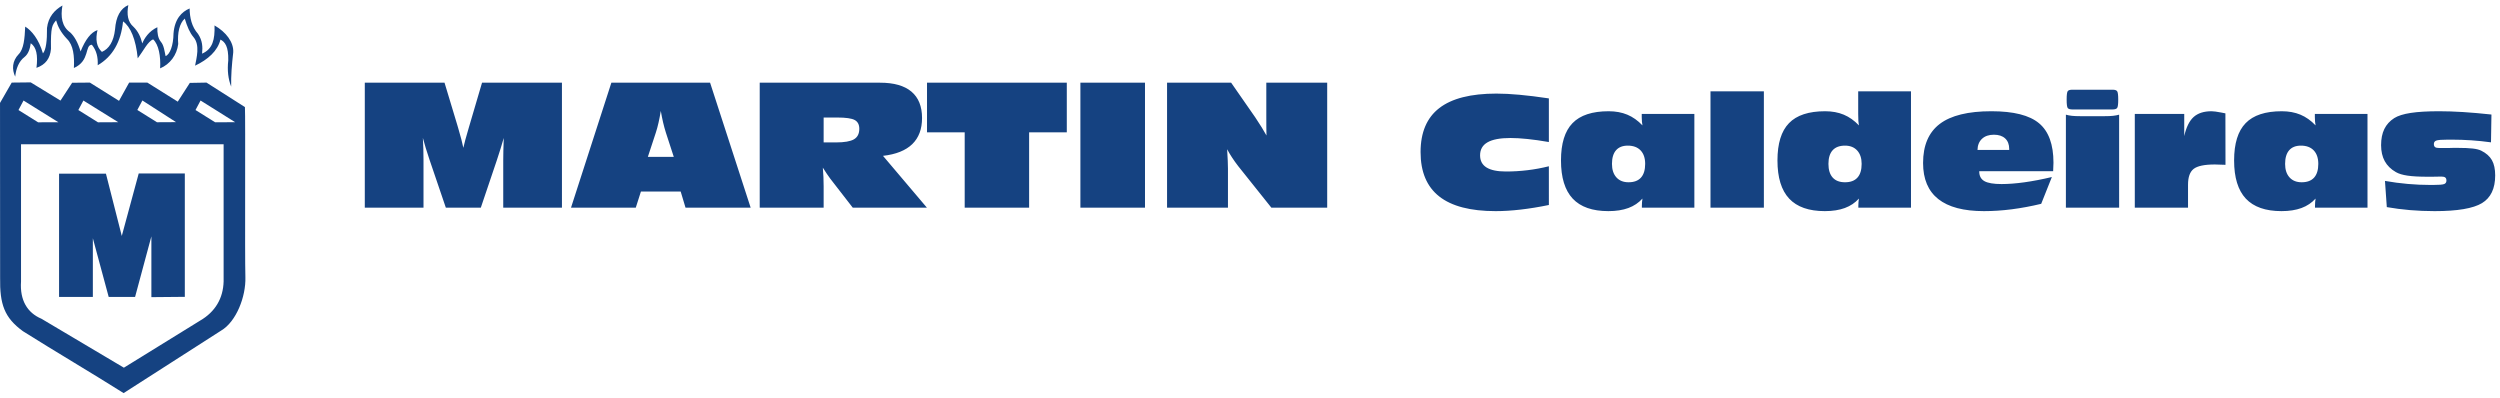
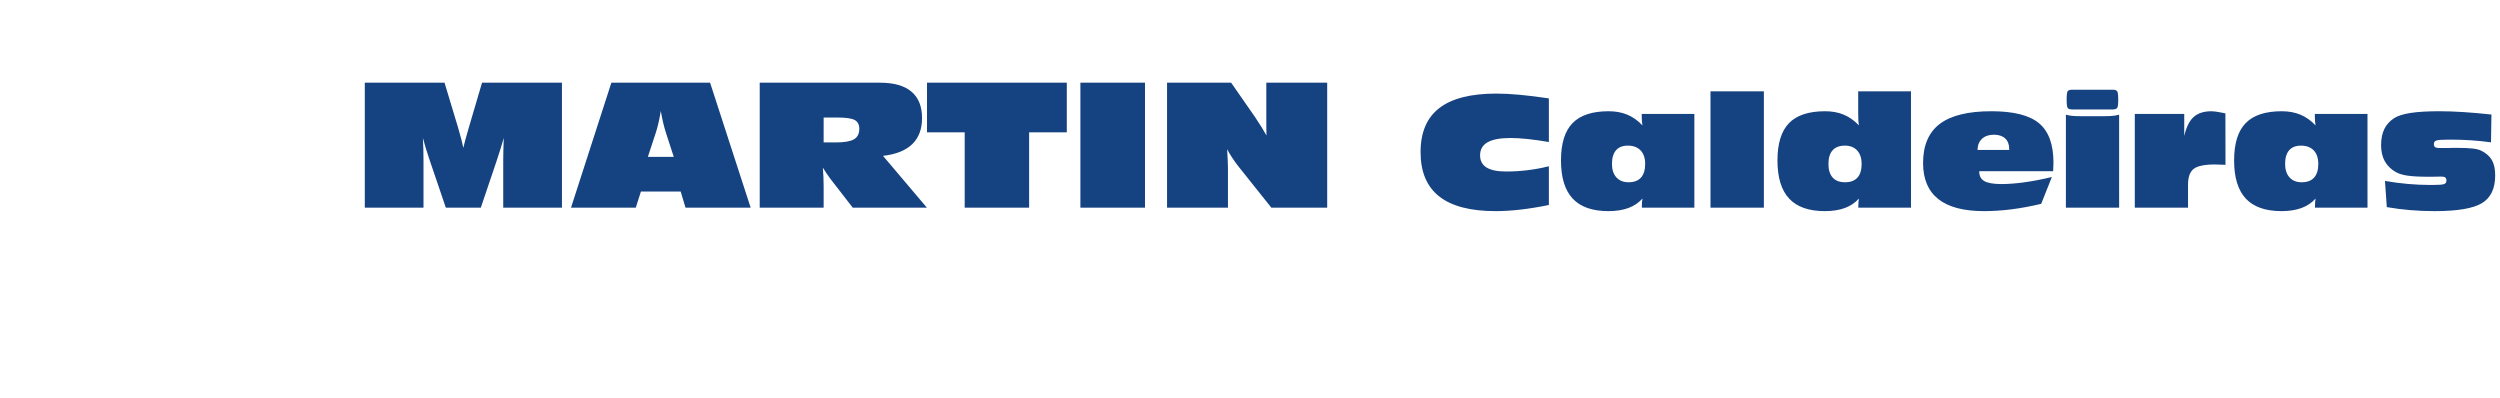
<svg xmlns="http://www.w3.org/2000/svg" xmlns:ns1="http://sodipodi.sourceforge.net/DTD/sodipodi-0.dtd" xmlns:ns2="http://www.inkscape.org/namespaces/inkscape" version="1.1" id="svg3784" xml:space="preserve" width="602.667" height="96" viewBox="0 0 602.667 96" ns1:docname="MCaldeiras.svg" ns2:version="0.92.4 (5da689c313, 2019-01-14)">
  <defs id="defs3788" />
  <ns1:namedview pagecolor="#ffffff" bordercolor="#666666" borderopacity="1" objecttolerance="10" gridtolerance="10" guidetolerance="10" ns2:pageopacity="0" ns2:pageshadow="2" ns2:window-width="640" ns2:window-height="480" id="namedview3786" showgrid="false" ns2:zoom="0.74999997" ns2:cx="301.33334" ns2:cy="48" ns2:window-x="2841" ns2:window-y="246" ns2:window-maximized="0" ns2:current-layer="g3792" />
  <g id="g3792" ns2:groupmode="layer" ns2:label="ink_ext_XXXXXX" transform="matrix(1.333,0,0,-1.333,0,96)">
    <g id="g3794" transform="scale(0.1)">
      <path d="m 764.715,470.844 c 0.355,-6.539 0.66,-12.926 0.863,-19.11 0.207,-6.195 0.305,-13.089 0.305,-20.687 v -86.453 h -106.16 v 226.035 h 144.191 l 23.164,-76.77 c 0.309,-1.105 0.766,-2.785 1.477,-5.062 4.558,-15.367 7.66,-27.332 9.379,-35.953 1.574,7.351 4.718,19.015 9.48,35.086 l 1.473,5.027 22.863,77.672 h 144.5 V 344.594 H 910.082 v 85.078 c 0,4.465 0.055,10.141 0.207,17.09 0.152,6.945 0.402,14.91 0.711,23.929 -1.781,-6.234 -3.652,-12.468 -5.535,-18.652 -1.871,-6.195 -4.199,-13.394 -6.945,-21.601 l -28.997,-85.844 h -63.23 l -29.711,87.308 c -2.48,7.352 -4.668,14.098 -6.539,20.289 -1.883,6.184 -3.648,12.418 -5.328,18.653 z m 406.895,-34.375 h 46.9 l -14.25,43.754 c -1.88,5.992 -3.6,12.172 -5.12,18.711 -1.52,6.543 -2.89,13.437 -4.11,20.64 -1.26,-7.711 -2.64,-14.863 -4.15,-21.453 -1.48,-6.59 -3.09,-12.516 -4.88,-17.898 z m -138.98,-91.875 73.01,226.035 h 178.52 l 73.38,-226.035 h -117.79 l -8.77,29.203 h -71.89 l -9.33,-29.203 z m 456.88,118.031 h 22.26 c 15.31,0 26.16,1.883 32.6,5.637 6.44,3.804 9.64,10.14 9.64,19.008 0,7.558 -2.8,12.835 -8.31,15.878 -5.53,2.989 -16.02,4.504 -31.59,4.504 h -24.6 z m -115.6,-118.031 v 226.035 h 217.72 c 25,0 43.86,-5.379 56.69,-16.172 12.77,-10.801 19.16,-26.676 19.16,-47.66 0,-20.035 -5.88,-35.75 -17.69,-47.262 -11.82,-11.453 -29.46,-18.551 -52.94,-21.183 l 79.45,-93.758 h -134.1 l -40.82,52.633 c -1.68,2.281 -3.7,5.168 -6.08,8.617 -2.39,3.5 -4.82,7.203 -7.25,11.156 0.45,-5.633 0.86,-11.309 1.1,-16.934 0.26,-5.683 0.36,-11.257 0.36,-16.832 v -38.64 z m 370.7,0 v 136.289 h -68.15 v 89.746 h 252.8 v -89.746 h -68.14 V 344.594 Z m 209.24,0 v 226.035 h 116.82 V 344.594 Z m 156.72,0 v 226.035 h 115.9 l 43.57,-62.672 c 4.7,-7.148 8.61,-13.18 11.7,-18.094 3.04,-4.972 5.93,-9.894 8.62,-14.707 -0.1,5.016 -0.2,10.242 -0.25,15.563 -0.05,5.379 -0.05,12.379 -0.05,21.094 v 58.816 h 110.11 V 344.594 h -100.94 l -59.98,75.144 c -4.05,5.266 -7.75,10.395 -11.05,15.457 -3.29,5.028 -6.34,10.102 -8.98,15.114 0.46,-7.606 0.87,-14.602 1.12,-20.989 0.25,-6.39 0.36,-11.109 0.36,-14.199 v -70.527 z m 690.5,4.875 c -17.94,-3.703 -34.93,-6.449 -50.98,-8.301 -16,-1.84 -31.09,-2.797 -45.29,-2.797 -45.52,0 -79.5,8.84 -101.99,26.555 -22.5,17.668 -33.76,44.437 -33.76,80.265 0,35.649 11.31,62.157 33.93,79.59 22.63,17.442 57.02,26.149 103.12,26.149 12.44,0 26.38,-0.723 41.83,-2.129 15.41,-1.391 33.17,-3.598 53.14,-6.578 v -78.914 c -14.15,2.48 -27.09,4.332 -38.67,5.504 -11.63,1.21 -21.91,1.796 -30.79,1.796 -18.56,0 -32.35,-2.57 -41.41,-7.75 -9.02,-5.132 -13.52,-13.027 -13.52,-23.574 0,-9.824 3.87,-17.125 11.66,-21.988 7.8,-4.82 19.48,-7.262 35.07,-7.262 13.2,0 26.23,0.77 39.08,2.352 12.89,1.523 25.73,3.914 38.58,7.117 z m 114.11,74.355 c 0,-10.363 2.67,-18.519 7.99,-24.418 5.31,-5.91 12.66,-8.84 21.99,-8.84 9.91,0 17.4,2.797 22.48,8.434 5.06,5.633 7.58,13.922 7.58,24.824 0,10.457 -2.76,18.574 -8.25,24.34 -5.5,5.77 -13.21,8.656 -23.17,8.656 -9.33,0 -16.41,-2.797 -21.32,-8.433 -4.86,-5.633 -7.3,-13.832 -7.3,-24.563 z m 54.09,-79.23 v 3.562 c 0,2.207 0.09,4.371 0.27,6.489 0.18,2.117 0.45,4.281 0.77,6.449 -6.86,-7.66 -15.33,-13.344 -25.47,-17.09 -10.14,-3.731 -22.17,-5.633 -36.19,-5.633 -28.84,0 -50.34,7.535 -64.5,22.629 -14.11,15.105 -21.18,38.129 -21.18,69 0,30.652 6.94,53.141 20.86,67.473 13.89,14.379 35.71,21.539 65.36,21.539 12.57,0 23.84,-2.074 33.76,-6.211 9.87,-4.113 19.02,-10.602 27.36,-19.387 -0.41,2.125 -0.77,4.375 -0.95,6.805 -0.22,2.441 -0.36,5.183 -0.36,8.246 v 3.836 1.851 h 95.18 V 344.594 Z m 124.08,0 v 210.383 h 96.54 V 344.594 Z m 267.4,0 v 3.562 c 0,2.207 0.09,4.371 0.27,6.489 0.18,2.117 0.4,4.281 0.77,6.449 -6.86,-7.66 -15.37,-13.344 -25.47,-17.09 -10.14,-3.731 -22.17,-5.633 -36.19,-5.633 -28.84,0 -50.34,7.535 -64.5,22.629 -14.11,15.105 -21.17,38.129 -21.17,69 0,30.652 6.93,53.141 20.86,67.473 13.88,14.379 35.7,21.539 65.36,21.539 12.56,0 23.83,-2.074 33.71,-6.211 9.91,-4.153 19.06,-10.602 27.4,-19.387 -0.41,2.441 -0.77,5.137 -1,8.024 -0.22,2.929 -0.31,7.25 -0.31,12.937 v 40.602 h 95.46 V 344.594 Z m -54.09,79.23 c 0,-10.808 2.58,-19.058 7.67,-24.746 5.09,-5.676 12.53,-8.512 22.26,-8.512 9.96,0 17.45,2.797 22.49,8.383 5.1,5.594 7.62,13.879 7.62,24.875 0,10.281 -2.7,18.352 -8.06,24.207 -5.37,5.86 -12.72,8.789 -22.05,8.789 -9.82,0 -17.3,-2.797 -22.35,-8.382 -5.05,-5.59 -7.58,-13.79 -7.58,-24.614 z m 269.57,25.153 h 57.33 v 1.851 c 0,8.16 -2.44,14.461 -7.26,18.969 -4.86,4.504 -11.63,6.766 -20.37,6.766 -9.07,0 -16.22,-2.434 -21.5,-7.348 -5.27,-4.91 -8.02,-11.676 -8.2,-20.238 z m 115.19,-97.395 c -18.34,-4.414 -36.1,-7.707 -53.35,-9.918 -17.27,-2.203 -34,-3.293 -50.17,-3.293 -36.68,0 -64.22,7.262 -82.57,21.777 -18.34,14.555 -27.53,36.278 -27.53,65.254 0,31.864 10.09,55.438 30.24,70.719 20.14,15.274 51.25,22.891 93.34,22.891 40.16,0 68.87,-7.25 86.22,-21.813 17.35,-14.508 26.01,-38.265 26.01,-71.297 0,-3.062 -0.19,-7.937 -0.56,-14.515 v -0.813 h -133.67 v -0.539 c 0,-8.105 3.12,-13.926 9.33,-17.445 6.22,-3.508 16.55,-5.266 30.97,-5.266 12.61,0 26.45,1.078 41.54,3.203 15.11,2.114 31.6,5.266 49.49,9.512 z m 56.34,170.676 c -4.23,0 -7.03,0.867 -8.33,2.523 -1.31,1.668 -1.98,6.762 -1.98,15.328 0,8.469 0.67,13.567 1.98,15.274 1.3,1.719 4.1,2.574 8.33,2.574 h 72.79 c 4.15,0 6.9,-0.906 8.21,-2.707 1.3,-1.801 1.98,-6.852 1.98,-15.141 0,-8.382 -0.68,-13.425 -1.98,-15.187 -1.31,-1.758 -4.06,-2.664 -8.21,-2.664 z m -11.67,-177.664 v 168.207 c 3.34,-0.949 6.99,-1.629 10.86,-2.078 3.88,-0.407 8.88,-0.629 15.06,-0.629 h 44.16 c 6.22,0 11.27,0.222 15.19,0.629 3.92,0.449 7.57,1.129 11,2.078 V 344.594 Z m 124.61,0 v 169.558 h 89.41 v -40.023 c 3.6,16 9.29,27.492 16.99,34.48 7.76,6.938 18.53,10.403 32.4,10.403 3.52,0 9.38,-0.762 17.54,-2.336 3.24,-0.633 5.76,-1.129 7.52,-1.488 l 0.15,-92.977 c -0.55,0 -1.26,0 -2.26,0 -7.8,0.352 -13.48,0.539 -17,0.539 -18.7,0 -31.45,-2.668 -38.26,-7.937 -6.8,-5.27 -10.23,-14.829 -10.23,-28.622 v -41.597 z m 271.81,79.23 c 0,-10.363 2.66,-18.519 7.98,-24.418 5.32,-5.91 12.66,-8.84 21.99,-8.84 9.91,0 17.4,2.797 22.49,8.434 5.05,5.633 7.57,13.922 7.57,24.824 0,10.457 -2.75,18.574 -8.24,24.34 -5.51,5.77 -13.22,8.656 -23.17,8.656 -9.33,0 -16.41,-2.797 -21.32,-8.433 -4.86,-5.633 -7.3,-13.832 -7.3,-24.563 z m 54.08,-79.23 v 3.562 c 0,2.207 0.09,4.371 0.27,6.489 0.18,2.117 0.46,4.281 0.77,6.449 -6.86,-7.66 -15.33,-13.344 -25.47,-17.09 -10.14,-3.731 -22.17,-5.633 -36.18,-5.633 -28.85,0 -50.35,7.535 -64.51,22.629 -14.1,15.105 -21.17,38.129 -21.17,69 0,30.652 6.93,53.141 20.86,67.473 13.88,14.379 35.7,21.539 65.36,21.539 12.57,0 23.84,-2.074 33.75,-6.211 9.87,-4.113 19.02,-10.602 27.36,-19.387 -0.41,2.125 -0.77,4.375 -0.95,6.805 -0.22,2.441 -0.36,5.183 -0.36,8.246 v 3.836 1.851 h 95.19 V 344.594 Z M 4313.11,393 c 13.75,-2.434 27.45,-4.234 41.19,-5.453 13.7,-1.223 27.58,-1.852 41.56,-1.852 h 3.69 c 11.08,0 17.98,0.547 20.68,1.668 2.67,1.09 4.02,3.164 4.02,6.227 0,2.562 -0.68,4.414 -2.03,5.539 -1.39,1.133 -3.6,1.711 -6.67,1.711 -0.27,0 -0.9,0 -1.84,0 -5.23,-0.172 -10.37,-0.266 -15.46,-0.266 h -8.07 c -15.23,0 -27.32,0.672 -36.24,1.985 -8.92,1.3 -15.96,3.418 -21.05,6.355 -9.05,5.176 -15.82,11.809 -20.23,19.875 -4.37,8.024 -6.58,17.664 -6.58,28.844 0,11.441 1.93,21.183 5.86,29.254 3.92,8.011 9.92,14.59 17.93,19.738 6.67,4.191 16.64,7.344 29.84,9.367 13.2,2.035 30.38,3.02 51.51,3.02 13.12,0 27.46,-0.489 43.01,-1.442 15.5,-0.988 32.66,-2.472 51.42,-4.507 l -0.81,-50.293 c -12.04,1.668 -23.99,2.886 -35.75,3.691 -11.76,0.773 -23.48,1.18 -35.2,1.18 h -7.25 c -10.91,0 -17.85,-0.551 -20.73,-1.668 -2.93,-1.086 -4.38,-3.164 -4.38,-6.223 0,-2.656 0.72,-4.508 2.17,-5.586 1.48,-1.129 4.06,-1.668 7.75,-1.668 h 15.73 l 9.51,0.266 h 7.79 c 11.73,0 20.87,-0.41 27.5,-1.211 6.57,-0.774 11.72,-2.074 15.32,-3.926 8.88,-4.414 15.33,-10.141 19.24,-17.125 3.93,-6.988 5.86,-16.184 5.86,-27.535 0,-23.758 -7.97,-40.477 -23.88,-50.121 -15.95,-9.641 -44.48,-14.473 -85.59,-14.473 -15.32,0 -30.19,0.641 -44.66,1.852 -14.43,1.218 -28.4,3.062 -41.87,5.41 L 4313.11,393" style="fill:#154281;fill-opacity:1;fill-rule:nonzero;stroke:none" id="path3796" ns2:connector-curvature="0" />
-       <path d="m 0.027,534.027 21.172,36.797 34.391,0.367 53.805,-32.91 21.082,32.266 32.078,0.277 52.695,-33.004 18.309,33.004 h 32.906 l 55.012,-34.48 21.82,33.929 30.137,0.551 69.519,-44.285 c 1.113,-17.285 -0.363,-269.582 0.832,-307.766 1.024,-34.757 -16.363,-80.339 -44.004,-96.519 L 223.566,9.281 C 164.961,46.258 99.965,84.352 41.445,121.242 7.793,145.738 -0.527,170.055 0.211,218.031 Z M 68.906,498.992 l -35.5,22.192 9.152,17.195 63.05,-39.289 z m 108.258,0 -35.5,22.192 9.149,17.195 63.046,-39.195 z m 106.691,0.113 -35.503,22.188 9.152,17.191 60.836,-39.191 z m 105.204,-0.085 -35.5,22.191 9.148,17.195 62.504,-39.203 z M 38.023,459.328 H 404.402 V 211.102 c -0.836,-30.137 -14.882,-54.825 -42.8,-70.914 L 224.035,55.227 C 174.293,84.723 124.652,114.211 75.004,143.707 49.309,154.523 35.711,177.355 38.023,211.102 Z M 106.809,406.074 V 183.18 h 61.109 V 289.316 L 196.574,183.18 h 47.707 L 273.77,292.738 V 182.809 l 60.468,0.554 v 223.086 h -83.39 L 220.246,293.473 191.582,406.074 Z M 27.484,581.551 c 1.574,14.793 6.57,27.64 17.012,35.683 6.84,5.547 9.801,14.883 11.094,24.778 10.078,-7.117 13.316,-21.172 10.352,-44.563 16.645,5.828 24.688,17.102 26.258,34.203 -0.648,40.684 2.215,42.895 9.246,51.778 2.868,-10.633 8.414,-21.821 19.782,-33.746 11.375,-11.008 13.593,-30.786 12.386,-52.512 29.68,13.035 19.149,41.691 32.551,42.062 8.504,-10.629 11.277,-22.742 10.535,-37.07 26.91,15.719 42.067,42.156 45.856,79.32 13.312,-9.336 23.203,-32.261 26.535,-66.839 10.168,13.5 18.301,30.789 27.918,34.3 9.988,-9.34 13.867,-30.414 12.57,-52.418 17.848,7.485 30.328,24.036 32.727,44.098 -1.75,20.059 2.41,37.535 11.836,45.945 4.531,-14.793 8.972,-25.418 15.808,-33.558 12.203,-14.242 5.367,-37.996 2.867,-51.586 23.297,11 40.774,26.629 45.852,47.148 8.324,-4.062 14.707,-12.758 14.148,-37.535 -2.039,-18.394 -0.093,-33.832 5.266,-47.519 -0.367,20.71 1.02,38.089 3.699,61.757 1.203,18.493 -13.027,37.071 -33.832,48.907 0.836,-25.329 -3.238,-42.715 -22.469,-51.032 1.204,12.387 0.743,23.481 -7.3,35.684 -11.555,13.035 -14.981,29.402 -15.254,46.043 -14.422,-6.008 -27.09,-19.051 -29.125,-45.207 -0.278,-21.914 -6.469,-37.817 -14.324,-40.957 -1.946,8.504 -2.961,19.598 -8.602,25.98 -5.18,6.375 -6.652,15.805 -6.289,26.25 -15.434,-7.211 -23.574,-20.152 -27.27,-29.304 -2.773,11.562 -7.488,21.91 -16.086,30.23 -10.078,8.692 -12.292,22.192 -9.156,39.109 -14.234,-6.101 -22.371,-20.894 -24.035,-44.105 -2.492,-21.906 -10.816,-34.852 -23.754,-40.578 -9.898,9.242 -11.836,22.742 -7.957,39.473 -11.652,-3.879 -21.82,-16.825 -30.598,-38.645 -4.996,16.828 -11.562,27.738 -18.769,34.395 -15.16,10.718 -17.566,28.195 -14.055,48.718 -14.511,-8.41 -25.512,-20.617 -27.91,-40.675 0.27,-23.02 -1.766,-39.485 -7.309,-45.95 -7.672,26.071 -20.711,41.414 -32.086,48.446 -0.918,-21.637 -2.672,-40.77 -11.828,-49.926 -11.836,-12.293 -12.488,-27.457 -6.289,-40.582" style="fill:#154281;fill-opacity:1;fill-rule:evenodd;stroke:none" id="path3798" ns2:connector-curvature="0" />
    </g>
  </g>
</svg>